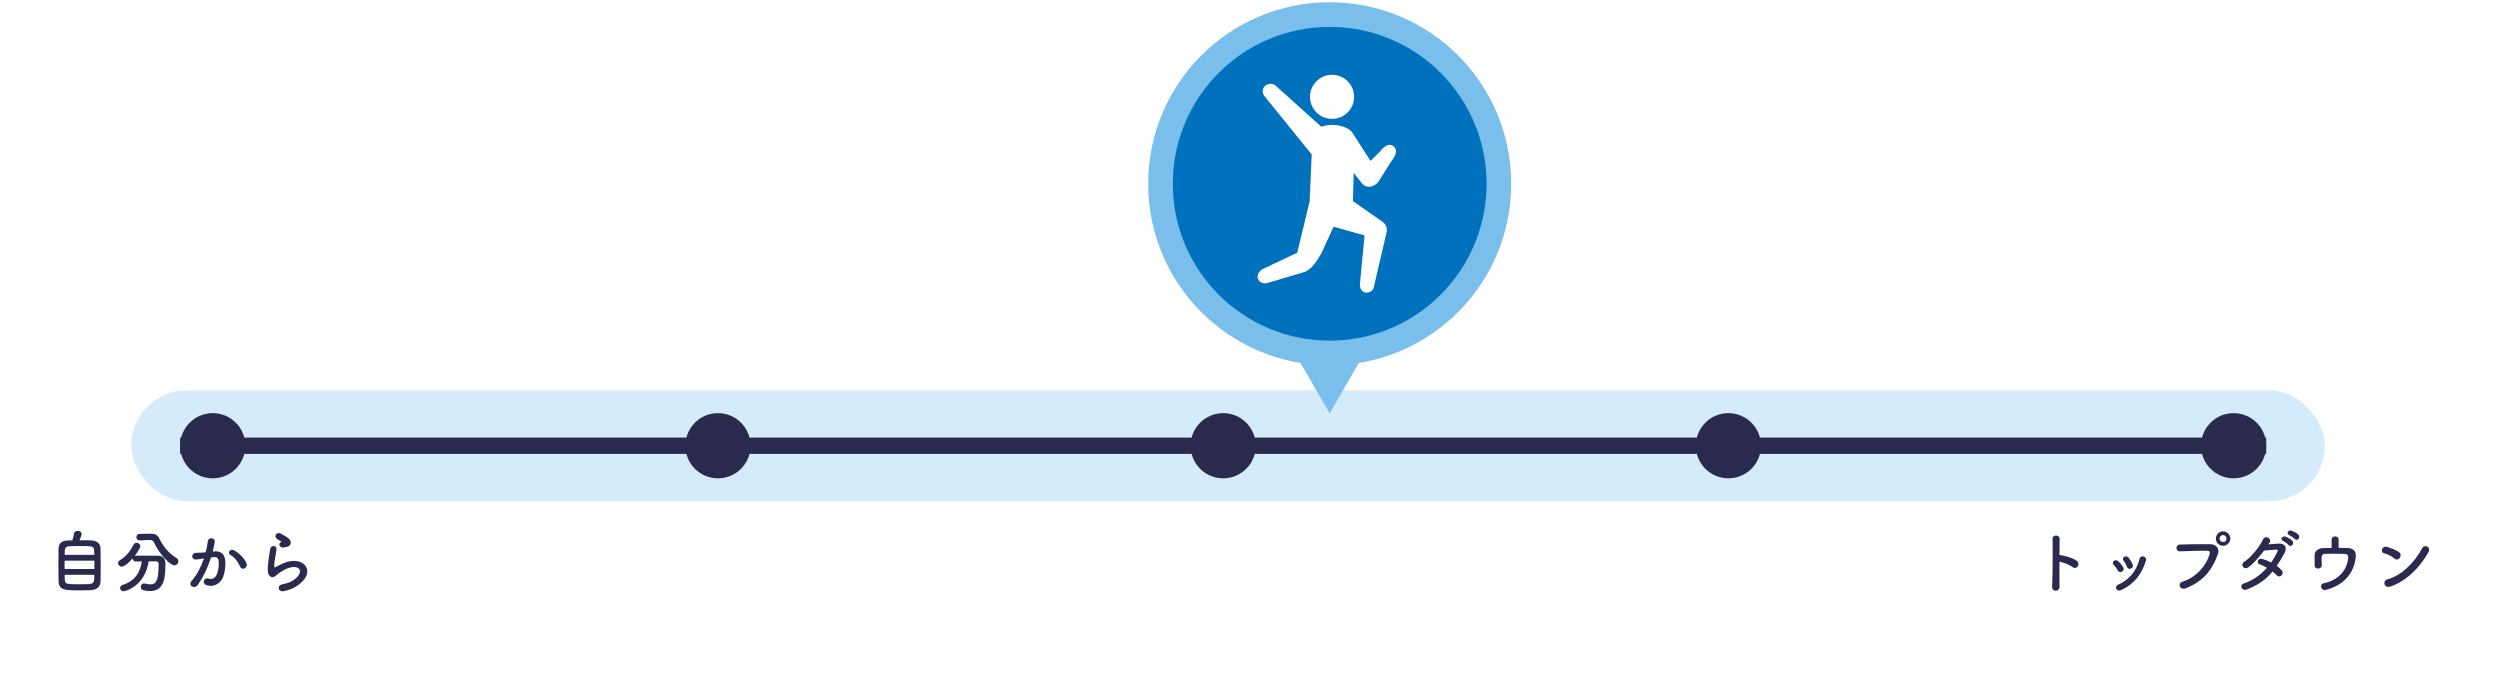
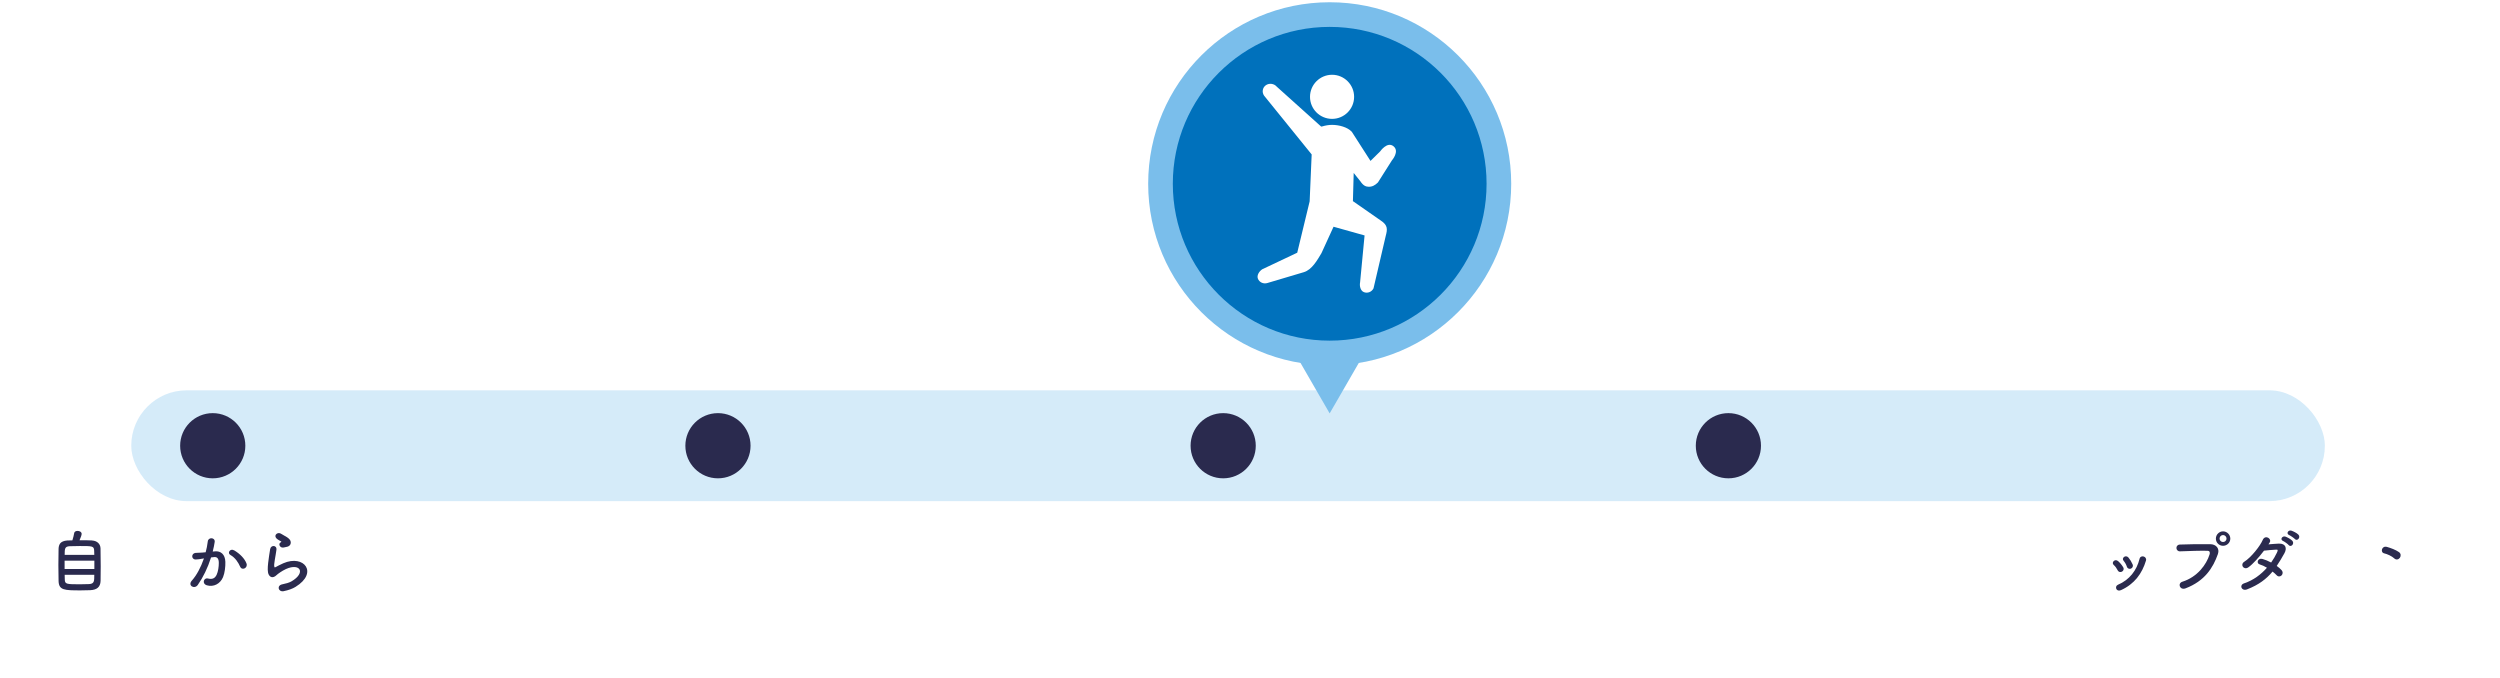
<svg xmlns="http://www.w3.org/2000/svg" viewBox="0 0 767 208">
  <defs>
    <style>.cls-1{fill:#fff;}.cls-2{fill:#2a2a4e;}.cls-3{fill:#0071bc;}.cls-4,.cls-5{fill:#7abeeb;}.cls-5{opacity:.31;}</style>
  </defs>
  <g id="back">
    <rect class="cls-1" width="767" height="208" />
  </g>
  <g id="_イヤー_4">
    <rect class="cls-5" x="40.27" y="119.75" width="673" height="34" rx="17" ry="17" />
-     <rect class="cls-2" x="55.27" y="134.25" width="640" height="5" />
    <circle class="cls-2" cx="530.27" cy="136.75" r="10" />
    <circle class="cls-2" cx="375.27" cy="136.75" r="10" />
    <circle class="cls-2" cx="220.27" cy="136.75" r="10" />
    <circle class="cls-2" cx="65.27" cy="136.75" r="10" />
-     <circle class="cls-2" cx="685.27" cy="136.75" r="10" />
    <g>
      <path class="cls-2" d="M28.28,165.83c1.47,.08,2.52,1.01,2.56,2.39,.04,1.34,.06,3.46,.06,5.5,0,1.74-.02,3.44-.04,4.49-.06,1.95-1.18,2.77-3.21,2.86-.82,.04-1.85,.06-2.88,.06-5.02,0-6.72-.04-6.8-2.88-.04-1.26-.06-3.04-.06-4.85s.02-3.67,.06-5.06c.11-2.54,2.02-2.56,4.24-2.56,.25-.78,.46-1.68,.55-2.23,.06-.46,.55-.67,1.05-.67,.59,0,1.24,.32,1.24,.92,0,.36-.27,1.07-.65,1.95,1.51,0,3.07,0,3.88,.06Zm.67,6.19h-9.13v2.54h9.13v-2.54Zm-.02-1.79c0-.48-.02-.92-.04-1.28-.06-1.43-.53-1.43-4.39-1.43-1.24,0-2.44,.02-3.11,.06-1.49,.08-1.55,.69-1.55,2.65h9.09Zm-9.09,6.11c0,.57,.02,1.09,.04,1.49,.04,1.39,.55,1.43,4.66,1.43,1.03,0,2.08-.02,2.77-.06,1.62-.08,1.62-.9,1.62-2.86h-9.09Z" />
-       <path class="cls-2" d="M45.6,172.23c-1.09,7.5-7.03,9.18-7.71,9.18-.63,0-1.05-.5-1.05-1.03,0-.38,.23-.78,.8-.94,3.93-1.22,5.4-4.01,5.86-7.2-.67,0-1.32,.02-1.89,.02s-.9-.42-.9-.86v-.12c-.94,1.09-2.44,2.56-3.36,2.56-.65,0-1.13-.52-1.13-1.07,0-.31,.17-.65,.57-.9,2.06-1.28,3.15-2.79,4.16-4.7,.25-.46,.61-.65,.97-.65,.59,0,1.13,.48,1.13,1.07,0,.69-1.6,2.81-1.7,2.94,.08-.02,.17-.04,.27-.04,.88-.02,1.87-.02,2.88-.02,1.39,0,2.81,0,4.01,.02,1.41,.02,2.23,.88,2.23,2.31,0,4.07-.13,8.54-4.77,8.54-.65,0-1.34-.11-2.08-.29-.48-.13-.71-.55-.71-.97,0-.55,.38-1.09,1.01-1.09,.11,0,.21,.02,.31,.04,.63,.17,1.18,.25,1.64,.25,1.47,0,2.52-.71,2.52-5.9v-.32c0-.59-.29-.82-.74-.82h-2.31Zm-2.73-6.45h-.04c-.65,0-.99-.48-.99-.99s.31-.99,.99-.99l3.44-.06h.08c1.05,0,1.99,.34,2.44,1.3,1.22,2.54,2.81,4.58,5.33,6.15,.44,.27,.61,.63,.61,1.01,0,.63-.54,1.24-1.24,1.24-1.18,0-4.35-3-6.32-7.12-.21-.48-.61-.65-1.2-.65h-.1l-3,.11Z" />
      <path class="cls-2" d="M65.95,169.15c1.76-.15,3.11,.88,3.19,3.23,.04,1.47-.17,3.36-.71,4.68-.86,2.08-2.92,3.11-4.93,2.52-1.66-.48-.99-2.42,.29-2.1,1.2,.29,2.08,.1,2.67-1.13,.48-1.03,.67-2.52,.67-3.63,0-1.28-.44-1.89-1.41-1.81-.32,.02-.63,.06-.97,.11-1.03,3.25-2.44,6.11-4.07,8.44-1.01,1.43-3.19,.21-1.83-1.32,1.45-1.62,2.75-4.01,3.72-6.82l-.25,.04c-.9,.17-1.72,.29-2.27,.29-1.43,0-1.41-1.89-.06-2.02,.65-.06,1.3-.04,2.06-.1l1.05-.1c.25-.92,.52-2.16,.65-3.34,.15-1.36,2.29-1.24,2.12,.17-.08,.71-.36,1.97-.61,2.96l.69-.06Zm7.73,4.72c-.5-1.16-1.45-2.75-3-3.61-1.03-.57-.1-2.14,1.2-1.39,1.68,.99,3.17,2.48,3.74,3.99,.52,1.38-1.37,2.31-1.93,1.01Z" />
      <path class="cls-2" d="M87.06,181.37c-1.7,.34-2.25-1.74-.46-2.1,1.09-.21,2.16-.52,2.81-.9,2.31-1.34,2.94-2.79,2.5-3.63-.44-.84-1.97-1.16-4.2-.15-1.24,.57-2.56,1.55-2.81,1.81-1.24,1.2-2.08,.61-2.46-.13-.38-.73-.34-2.04-.17-3.57,.17-1.53,.44-3.15,.61-4.22,.21-1.34,2.12-1.3,1.93,.21-.1,.88-.34,2.06-.5,3.07-.17,1.03-.27,1.81-.12,2.18,.06,.17,.17,.17,.36,.06,.42-.23,1.41-.78,2.39-1.2,6.34-2.75,10.81,2.92,3.72,7.26-.88,.55-2.21,1.03-3.59,1.3Zm-.08-13.4c-1.01,.25-1.76-1.09-.88-1.57,.11-.06,.31-.17,.17-.27-.44-.27-1.15-.61-1.49-.99-.9-.99,.48-2.1,1.53-1.34,.38,.27,1.09,.59,1.7,.99,.61,.4,1.16,.9,1.2,1.53,.04,.61-.27,1.3-1.32,1.47-.27,.04-.57,.11-.9,.19Z" />
    </g>
    <g>
-       <path class="cls-2" d="M631.87,179.94c.04,1.7-2.35,1.76-2.27,.08,.15-3.4,.21-11.63,.12-14.66-.04-1.43,2.23-1.41,2.18,.02-.02,1.03-.04,2.86-.06,4.91,.11,0,.23,0,.36,.02,1.18,.19,3.9,.86,5.04,1.83,1.09,.92-.11,2.75-1.3,1.87-.9-.67-2.98-1.49-4.09-1.7-.02,2.9-.02,5.92,.02,7.62Z" />
      <path class="cls-2" d="M649.7,174.96c-.29-.59-.74-1.22-1.2-1.62-.86-.73,.36-2.06,1.34-1.18,.57,.5,1.15,1.18,1.55,1.87,.67,1.13-1.07,2.16-1.7,.92Zm-.42,5.69c-.19-.44-.06-1.01,.52-1.26,3.51-1.47,5.77-4.43,6.61-7.94,.34-1.36,2.37-.74,1.97,.55-1.2,3.97-3.53,7.18-7.66,9.05-.71,.32-1.24,.06-1.45-.4Zm3.23-6.84c-.21-.63-.59-1.3-.99-1.76-.76-.84,.65-2,1.51-.97,.48,.59,.94,1.34,1.26,2.08,.5,1.24-1.34,2-1.79,.65Z" />
      <path class="cls-2" d="M669.56,178.47c4.64-1.47,7.39-5.29,8.34-8.38,.17-.57,.1-1.09-.67-1.11-2.06-.06-5.38,.06-8.4,.17-1.39,.04-1.53-2.02-.04-2.08,2.77-.13,6.7-.15,9.37-.11,1.7,.02,2.9,1.3,2.29,3.02-1.47,4.2-4.03,8.27-9.91,10.52-1.78,.67-2.56-1.53-.97-2.04Zm12.47-11.02c-1.22,0-2.2-.99-2.2-2.2s.99-2.23,2.2-2.23,2.23,1.01,2.23,2.23-1.01,2.2-2.23,2.2Zm0-3.3c-.59,0-1.07,.5-1.07,1.09s.48,1.05,1.07,1.05,1.07-.46,1.07-1.05-.48-1.09-1.07-1.09Z" />
      <path class="cls-2" d="M689.39,180.82c-1.68,.65-2.5-1.32-.9-1.85,2.9-.97,5.23-2.77,7.01-4.79-.76-.46-1.53-.82-2.2-1.01-1.18-.31-.63-2.1,.84-1.68,.78,.21,1.72,.61,2.65,1.09,.71-1.01,1.3-2.04,1.76-3,.4-.86,.31-.97-.23-.95-.84,.02-3,.23-3.72,.31-1.47,1.93-3.4,4.14-4.81,5.12-1.41,.97-2.64-.86-1.22-1.74,2.04-1.26,4.85-4.81,5.61-6.61,.73-1.79,2.9-.48,2.16,.73-.1,.17-.23,.36-.38,.57,1.03-.08,2.18-.19,3.19-.23,2.16-.06,2.54,1.45,1.72,2.94-.78,1.41-1.55,2.71-2.37,3.91,.59,.42,1.13,.86,1.51,1.32,.48,.57,.34,1.24-.04,1.6-.38,.36-1.01,.46-1.49-.06-.32-.34-.76-.74-1.26-1.13-1.87,2.25-4.22,4.07-7.83,5.46Zm11.06-14.84c-1.07-.44-.23-1.7,.74-1.34,.57,.21,1.62,.76,2.08,1.26,.82,.88-.4,2.16-1.09,1.34-.27-.34-1.3-1.07-1.72-1.26Zm1.89-1.81c-1.07-.42-.32-1.68,.67-1.36,.57,.19,1.64,.71,2.12,1.2,.84,.84-.34,2.16-1.05,1.37-.29-.31-1.32-1.03-1.74-1.2Z" />
-       <path class="cls-2" d="M717.48,168.08c.99,0,1.93,.02,2.75,.04,1.51,.04,2.62,.84,2.54,2.37-.27,4.47-2.94,8.9-9.22,10.48-1.49,.38-2.12-1.74-.54-2.06,4.93-.99,7.24-4.64,7.41-7.87,.04-.67-.27-1.07-.99-1.11-1.72-.08-4.98-.06-6.21,0-.69,.04-.96,.59-.96,1.05,0,.5,.04,1.79,.06,2.42,.02,1.3-2.16,1.43-2.18,.1-.02-.61,0-1.97-.02-3.02-.04-1.85,1.76-2.31,2.58-2.33s1.72-.04,2.65-.04c0-.82-.02-2-.02-2.52,0-.69,.55-1.03,1.09-1.03s1.07,.34,1.07,.99v2.54Z" />
-       <path class="cls-2" d="M734.56,171.31c-.78-.71-2.12-1.32-3.11-1.55-1.26-.29-.73-2.42,.86-1.97,1.11,.32,2.69,.88,3.7,1.6,.65,.46,.61,1.26,.27,1.74s-1.07,.78-1.72,.19Zm-1.3,8.67c-1.79,.57-2.46-1.83-.71-2.27,4.22-1.07,8.46-5.42,10.58-9.53,.67-1.3,2.83-.42,1.91,1.24-2.6,4.72-6.95,9.03-11.78,10.56Z" />
+       <path class="cls-2" d="M734.56,171.31c-.78-.71-2.12-1.32-3.11-1.55-1.26-.29-.73-2.42,.86-1.97,1.11,.32,2.69,.88,3.7,1.6,.65,.46,.61,1.26,.27,1.74s-1.07,.78-1.72,.19Zm-1.3,8.67Z" />
    </g>
    <circle class="cls-4" cx="407.95" cy="56.38" r="55.69" />
    <path class="cls-4" d="M393.16,101.23h29.56l-14.78,25.6-14.78-25.6Z" />
    <circle class="cls-3" cx="407.95" cy="56.38" r="48.13" />
    <path class="cls-1" d="M408.68,36.47c3.74,0,6.76-3.03,6.76-6.76s-3.03-6.77-6.76-6.77-6.77,3.03-6.77,6.77,3.03,6.76,6.77,6.76Zm14.75,9.98l-2.96,2.92-5.8-9.04-.04,.02c-1.21-1.32-3.79-2.04-5.95-2.04-.99,0-2.02,.17-2.97,.46l-.35,.06h-.03l-13.6-12.22c-.85-1-2.33-1.18-3.36-.47-1.02,.71-1.29,2.11-.56,3.19l14.61,18.05-.62,14.39-3.81,15.76-10.75,5.09c-.93,.62-1.73,1.86-1.31,2.9,.44,1.09,1.69,1.69,2.9,1.31l11.16-3.32c2.52-.73,4.18-3.76,5.42-5.82l3.72-8.13,9.52,2.67-1.38,14.42c-.21,1.1,.11,2.54,1.15,2.97,1.09,.45,2.39-.01,2.97-1.15l3.77-16.18c.51-1.92,.67-3.2-1.57-4.65l-8.52-5.93,.24-8.65,2.04,2.55c.96,1.44,1.74,1.64,2.46,1.68,1.14,.06,2.04-.42,2.94-1.32l4.29-6.77s2.42-2.75,.48-4.33c-1.92-1.56-4.08,1.56-4.08,1.56Z" />
  </g>
</svg>